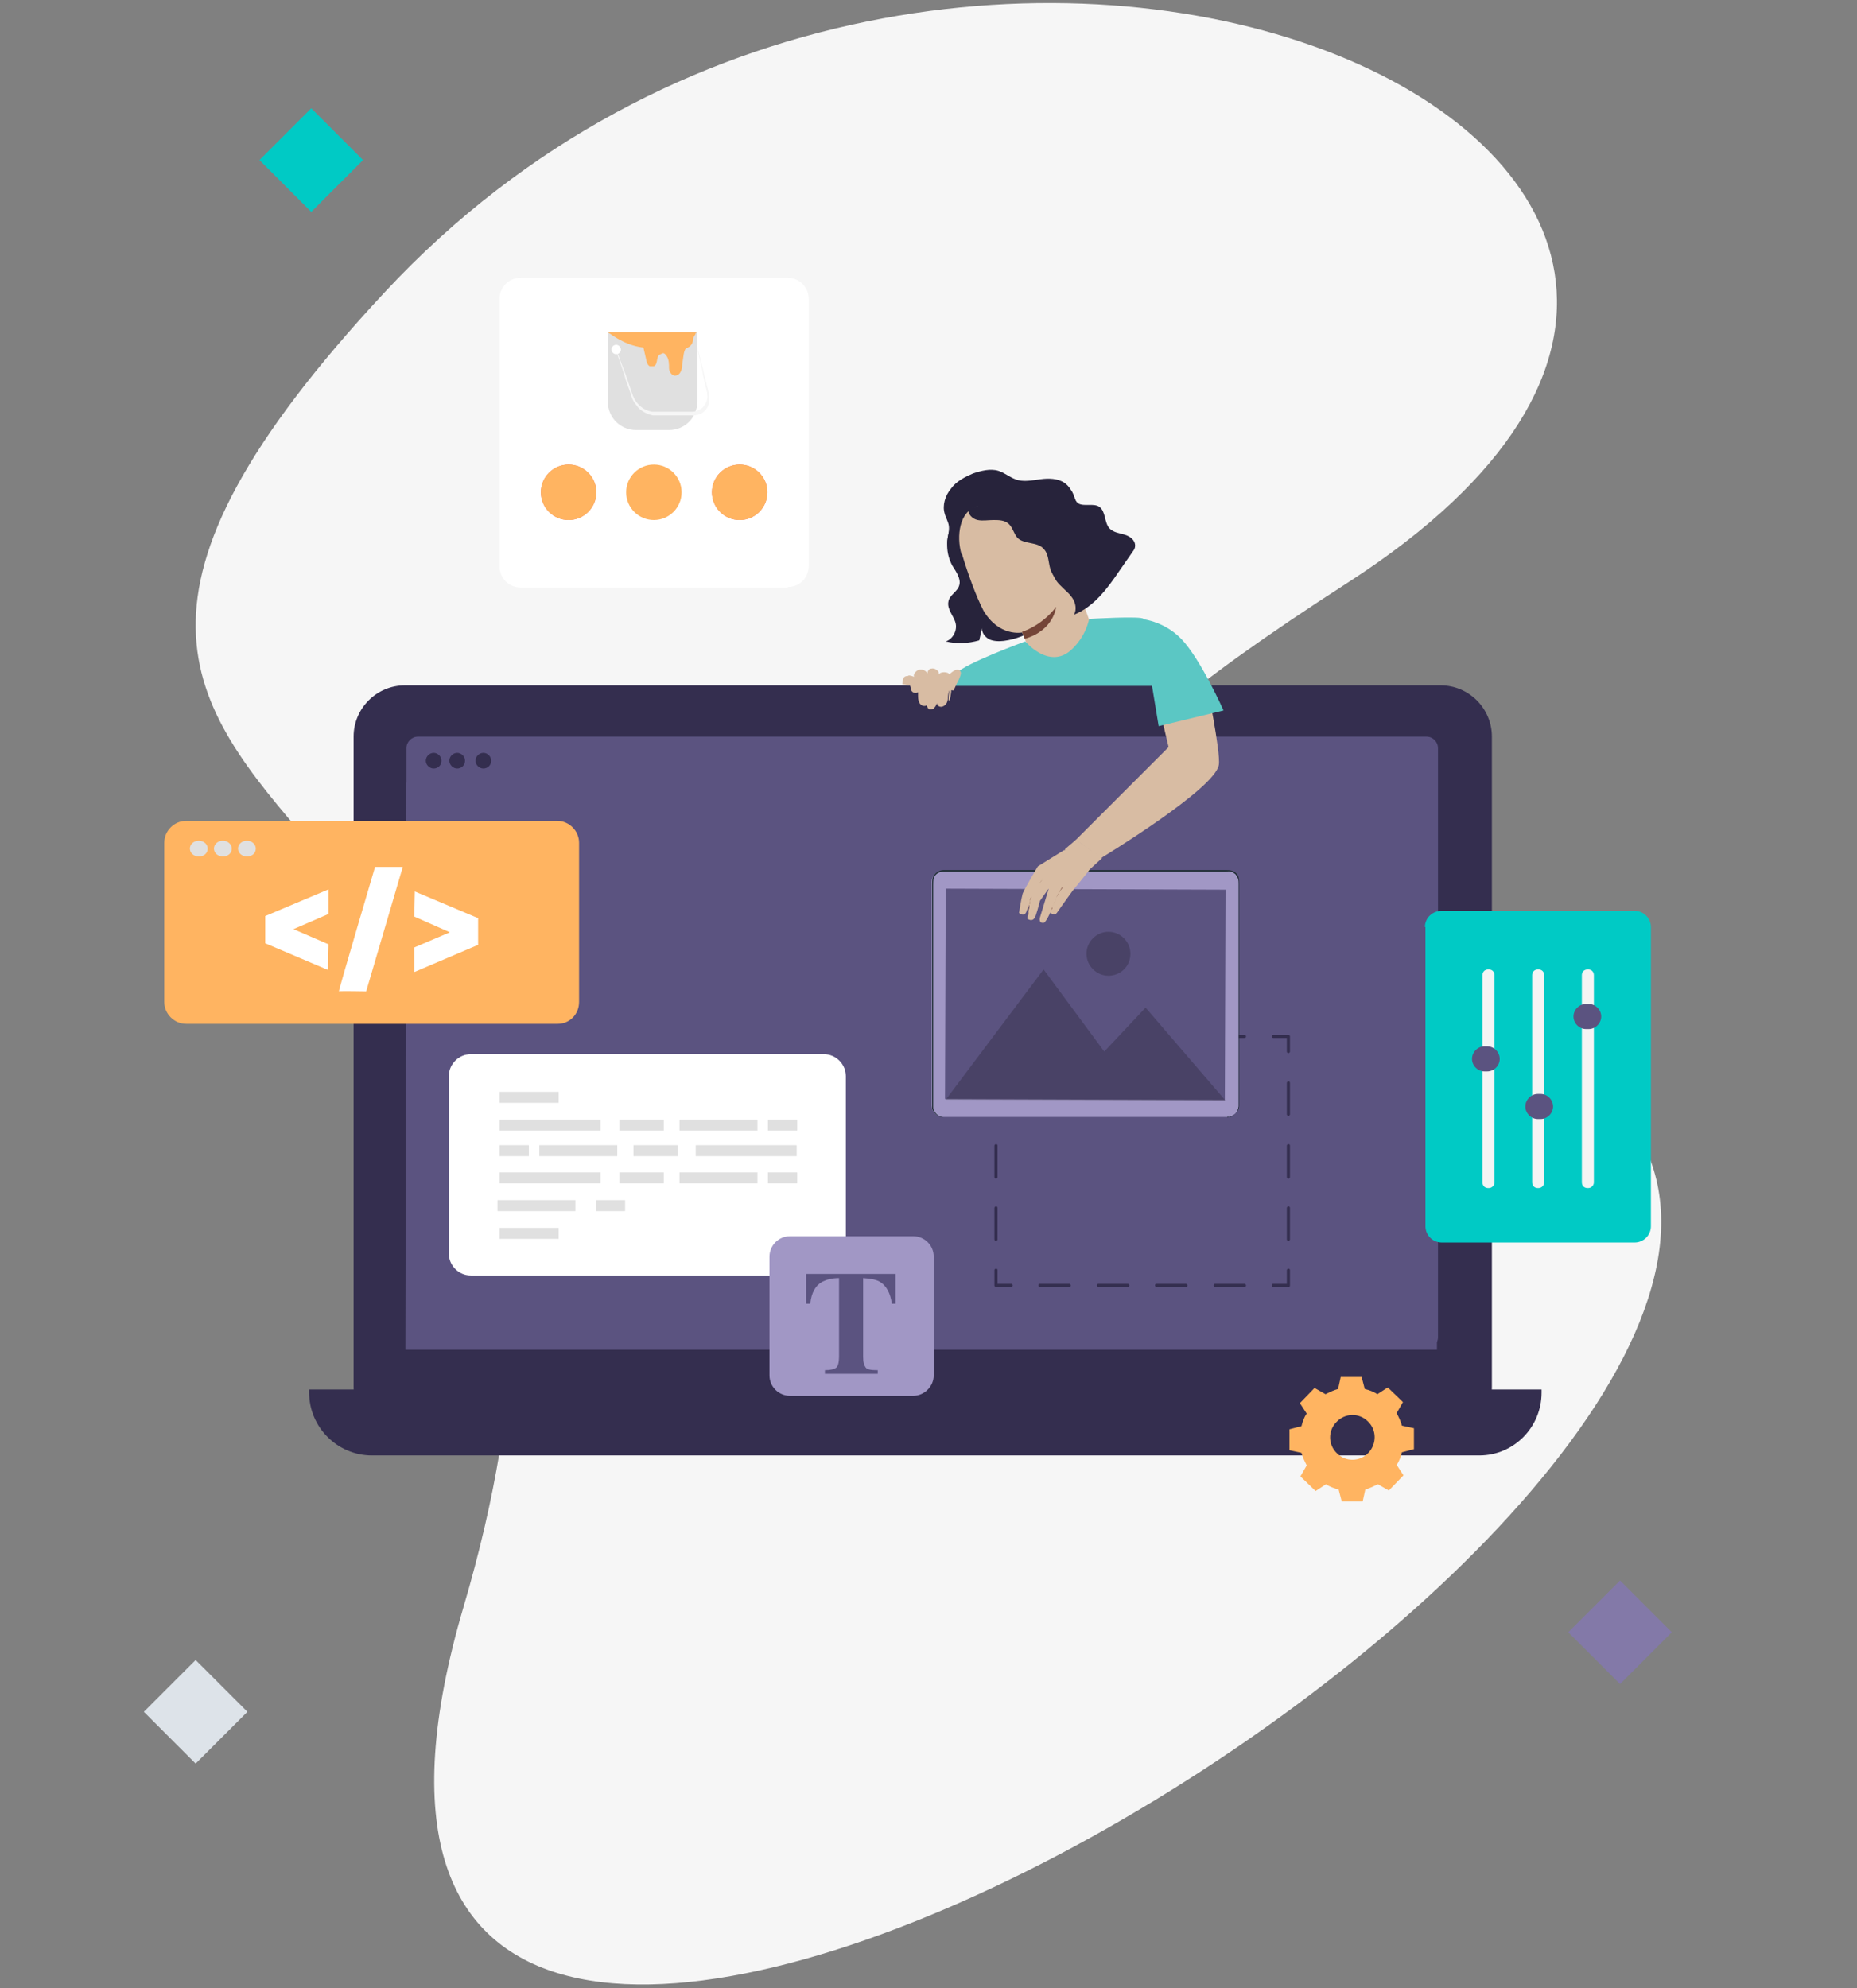
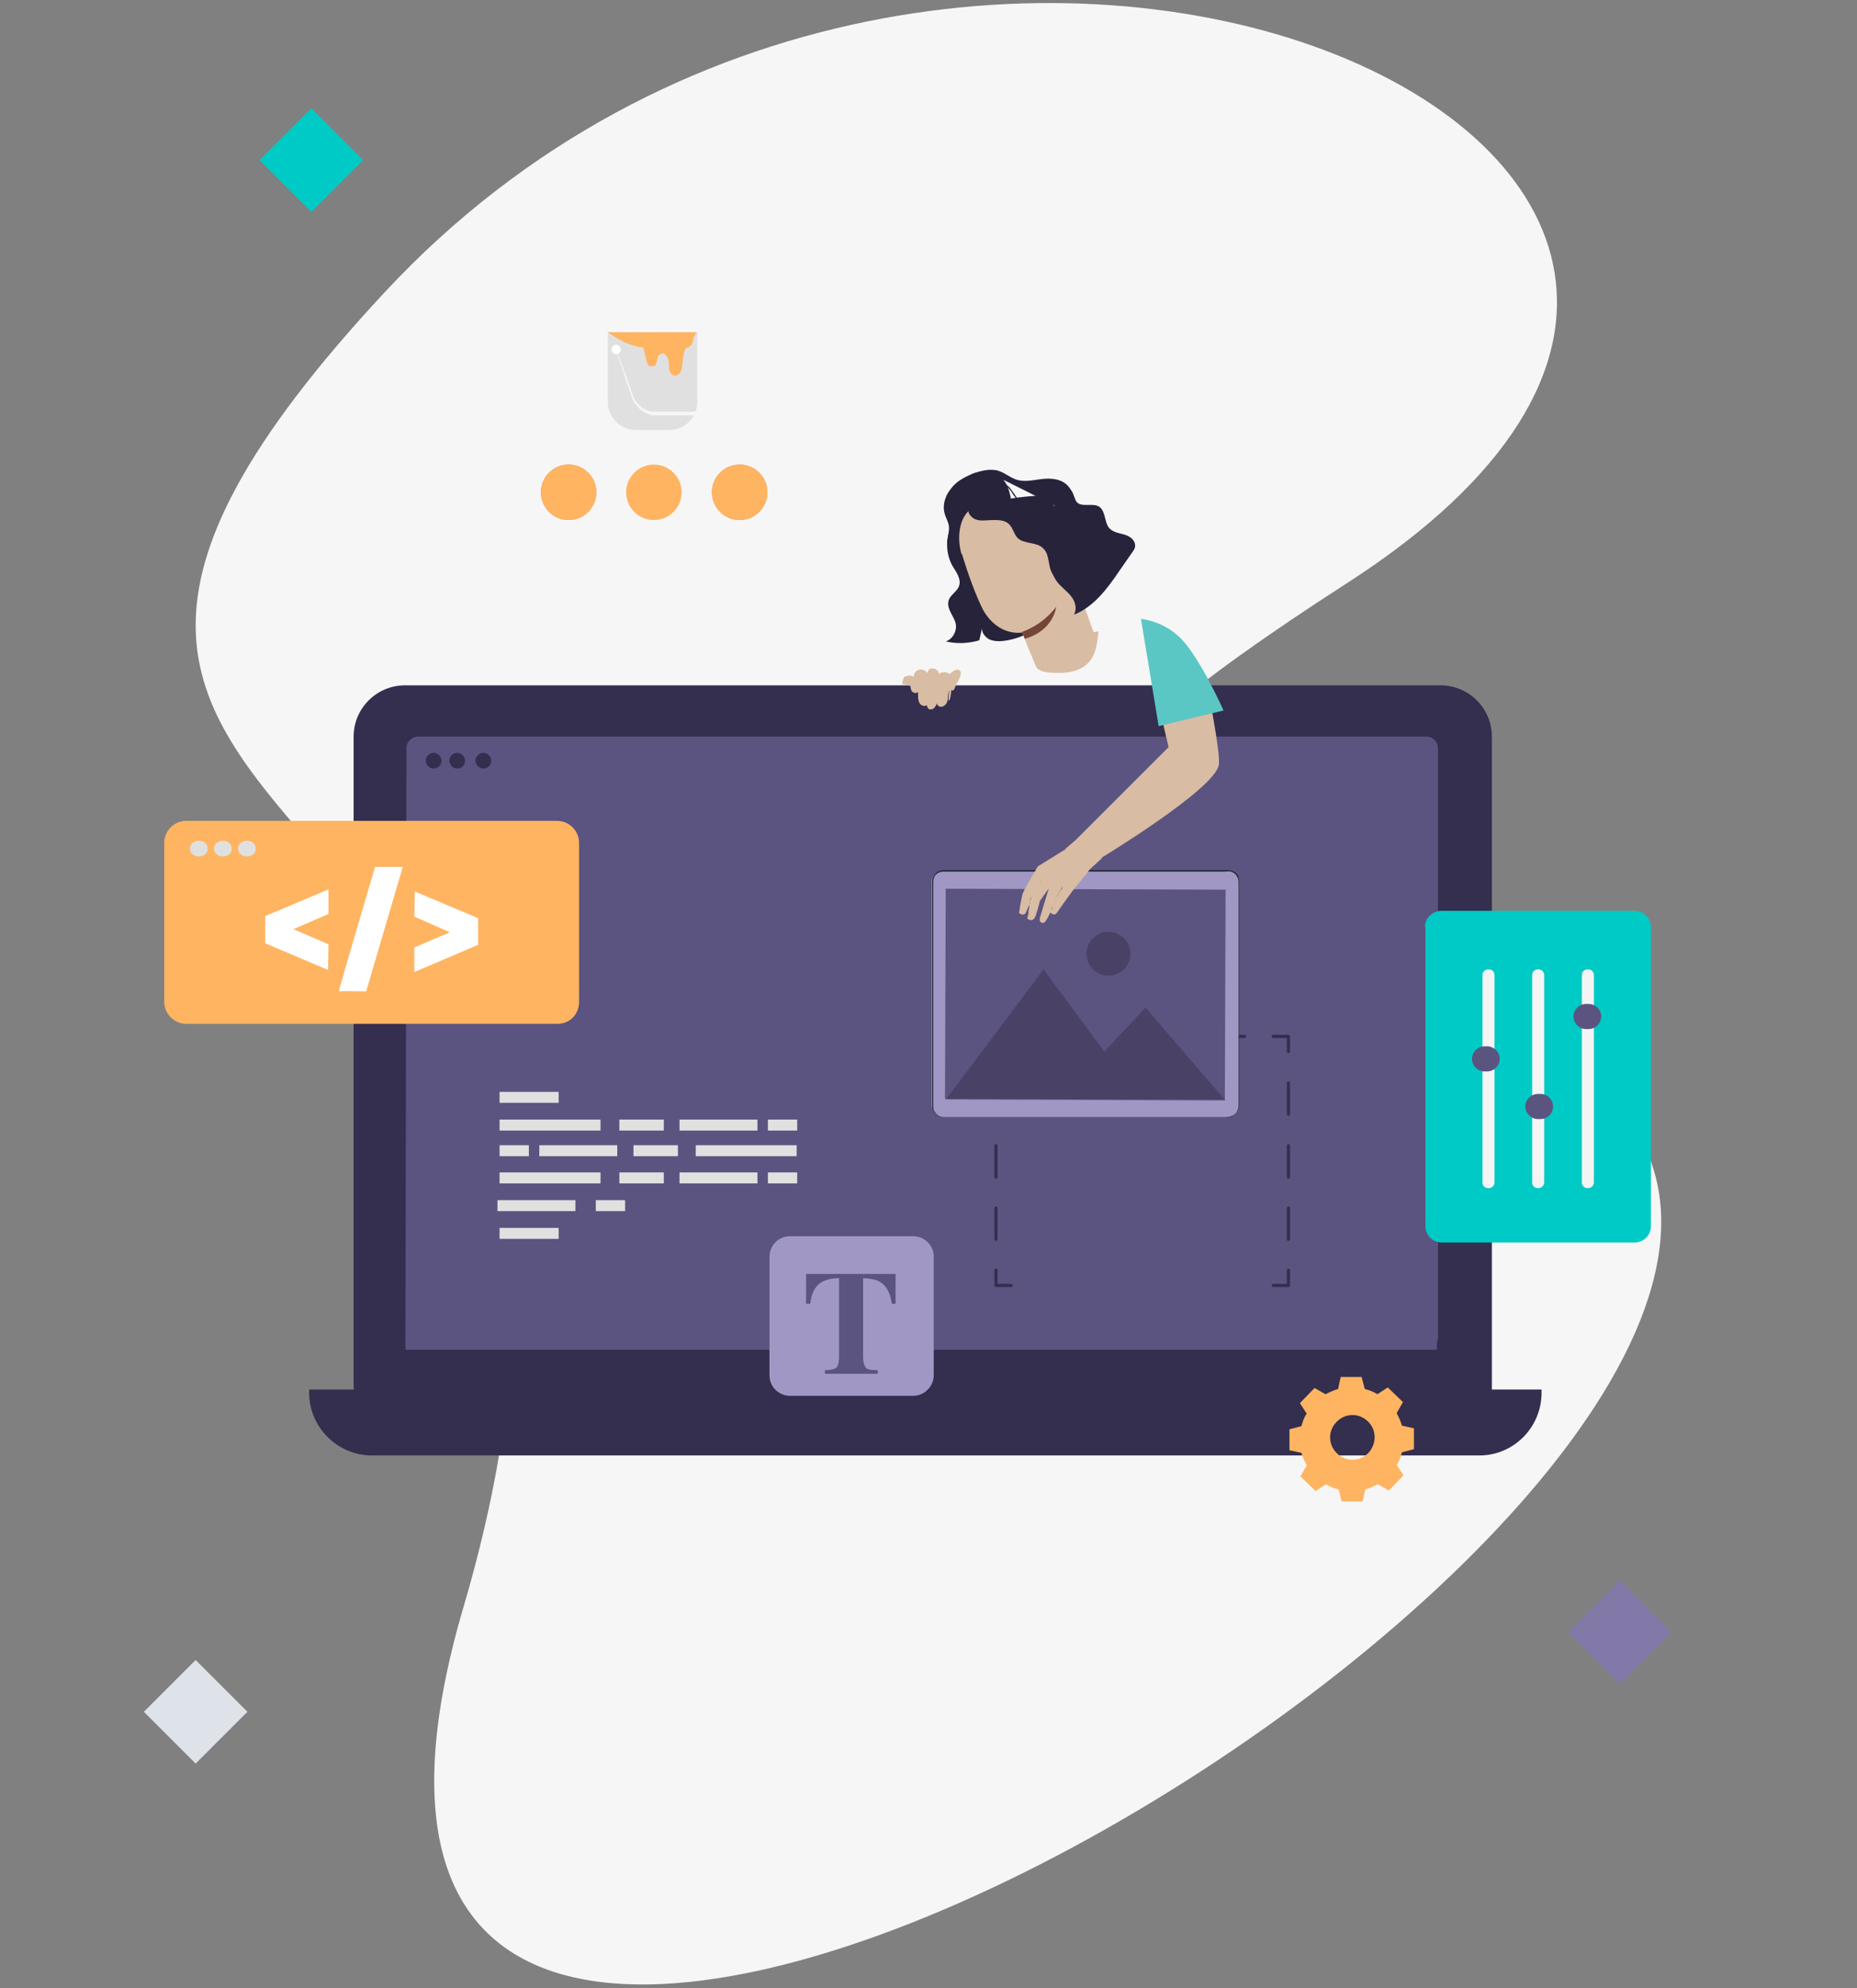
<svg xmlns="http://www.w3.org/2000/svg" id="Layer_1" viewBox="0 0 355 380">
  <rect x="0" y="0" width="355" height="380" fill="#808080" stroke="none" />
  <defs>
    <style> .st0 { fill: #d8bca3; } .st1 { fill: #e0e0e0; } .st2 { fill: #8379a8; } .st3 { fill: #ed7b65; } .st4 { fill: #f6f6f6; } .st5 { fill: #f4f4f4; } .st6 { fill: #00cac5; } .st7 { fill: #1f2d34; } .st8 { fill: #ffb461; } .st9 { fill: #342e4f; } .st10 { fill: #5bc7c4; } .st11 { fill: #dde3e9; } .st12 { fill: #27233b; } .st13 { fill: #fff; } .st14 { fill: #a197c5; } .st15 { opacity: .2; } .st16 { fill: #5b5380; } .st17 { fill: #744538; } </style>
  </defs>
  <g>
    <path class="st4" d="M73.6,55.8c-108,116,65,81.5,15,251.4-50,169.9,252.5-3.1,227.5-83.7-25-80.7-184.5-30.9-58.5-112.1C383.6,30.2,181.6-60.2,73.6,55.8Z" />
    <g id="ill-41">
      <path class="st2" d="M299.8,312l9.9-9.9,9.9,9.9-9.9,9.9-9.9-9.9Z" />
    </g>
    <g id="ill-42">
      <path class="st11" d="M27.5,327.2l9.9-9.9,9.9,9.9-9.9,9.9s-9.9-9.9-9.9-9.9Z" />
    </g>
    <g id="ill-40">
      <path class="st6" d="M49.6,30.6l9.9-9.9,9.9,9.9-9.9,9.9-9.9-9.9Z" />
    </g>
  </g>
  <g>
    <g>
      <g>
        <g>
          <path class="st9" d="M275.4,274.9H77.4c-5.4,0-9.8-4.4-9.8-9.8v-124.3c0-5.4,4.4-9.8,9.8-9.8h198c5.4,0,9.8,4.4,9.8,9.8v124.3c0,5.4-4.4,9.8-9.8,9.8Z" />
          <path class="st9" d="M282.9,278.2H71.1c-6.6,0-12-5.4-12-12v-.6h235.6v.6c0,6.6-5.3,12-11.9,12h0Z" />
          <polygon class="st9" points="155 264.2 157.8 268.9 199 268.9 201.7 264.2 155 264.2" />
        </g>
        <g>
          <path class="st16" d="M272.7,257.8H79.9c-1.2,0-2.2-1-2.2-2.2v-112.6c0-1.2,1-2.2,2.2-2.2h192.8c1.2,0,2.2,1,2.2,2.2v112.6c0,1.2-1,2.2-2.2,2.2h0Z" />
          <polygon class="st16" points="274.7 258 77.5 258 77.7 149.6 274.7 149.6 274.7 258" />
          <path class="st9" d="M93.9,145.4c0,.9-.7,1.5-1.5,1.5s-1.5-.7-1.5-1.5.7-1.5,1.5-1.5,1.5.7,1.5,1.5Z" />
          <path class="st9" d="M84.4,145.4c0,.9-.7,1.5-1.5,1.5s-1.5-.7-1.5-1.5.7-1.5,1.5-1.5,1.5.7,1.5,1.5Z" />
          <path class="st9" d="M88.9,145.4c0,.9-.7,1.5-1.5,1.5s-1.5-.7-1.5-1.5.7-1.5,1.5-1.5,1.5.7,1.5,1.5Z" />
        </g>
-         <path class="st9" d="M283.3,264.2s-48.3.1-107.8.1-107.8,0-107.8-.1,48.3-.1,107.8-.1,107.8,0,107.8.1Z" />
      </g>
      <g>
        <path class="st9" d="M246.3,246h-2.9c-.1,0-.3-.1-.3-.3s.1-.3.3-.3h2.6v-2.6c0-.1.1-.3.3-.3s.3.1.3.3v2.9c0,.2-.1.3-.3.3h0Z" />
-         <path class="st9" d="M237.9,246h-5.6c-.1,0-.3-.1-.3-.3s.1-.3.3-.3h5.6c.1,0,.3.1.3.3s-.1.3-.3.3ZM226.7,246h-5.6c-.1,0-.3-.1-.3-.3s.1-.3.3-.3h5.6c.1,0,.3.1.3.3s-.1.3-.3.3ZM215.6,246h-5.6c-.1,0-.3-.1-.3-.3s.1-.3.3-.3h5.6c.1,0,.3.1.3.3s-.1.3-.3.3ZM204.4,246h-5.6c-.1,0-.3-.1-.3-.3s.1-.3.3-.3h5.6c.1,0,.3.1.3.3s-.1.3-.3.3Z" />
        <path class="st9" d="M193.3,246h-2.9c-.1,0-.3-.1-.3-.3v-2.9c0-.1.1-.3.3-.3s.3.1.3.3v2.6h2.6c.1,0,.3.1.3.3s-.1.3-.3.3h0Z" />
        <path class="st9" d="M190.4,237.2c-.1,0-.3-.1-.3-.3v-6c0-.1.1-.3.3-.3s.3.1.3.3v6c0,.1-.1.3-.3.3ZM190.4,225.3c-.1,0-.3-.1-.3-.3v-6c0-.1.1-.3.3-.3s.3.1.3.3v6c0,.1-.1.3-.3.3ZM190.4,213.3c-.1,0-.3-.1-.3-.3v-6c0-.1.1-.3.3-.3s.3.1.3.3v6c0,.1-.1.3-.3.3Z" />
        <path class="st9" d="M190.4,201.3c-.1,0-.3-.1-.3-.3v-2.9c0-.1.1-.3.3-.3h2.9c.1,0,.3.1.3.3s-.1.3-.3.3h-2.6v2.6c0,.1-.1.3-.3.3h0Z" />
        <path class="st9" d="M237.9,198.4h-5.6c-.1,0-.3-.1-.3-.3s.1-.3.3-.3h5.6c.1,0,.3.1.3.3s-.1.3-.3.3ZM226.7,198.4h-5.6c-.1,0-.3-.1-.3-.3s.1-.3.3-.3h5.6c.1,0,.3.1.3.3s-.1.3-.3.3ZM215.6,198.4h-5.6c-.1,0-.3-.1-.3-.3s.1-.3.3-.3h5.6c.1,0,.3.1.3.3s-.1.3-.3.3ZM204.4,198.4h-5.6c-.1,0-.3-.1-.3-.3s.1-.3.3-.3h5.6c.1,0,.3.1.3.3s-.1.3-.3.3Z" />
        <path class="st9" d="M246.3,201.3c-.1,0-.3-.1-.3-.3v-2.6h-2.6c-.1,0-.3-.1-.3-.3s.1-.3.3-.3h2.9c.1,0,.3.1.3.3v2.9c0,.1-.1.3-.3.3h0Z" />
        <path class="st9" d="M246.3,237.2c-.1,0-.3-.1-.3-.3v-6c0-.1.1-.3.3-.3s.3.1.3.3v6c0,.1-.1.3-.3.3ZM246.3,225.3c-.1,0-.3-.1-.3-.3v-6c0-.1.1-.3.3-.3s.3.1.3.3v6c0,.1-.1.3-.3.3ZM246.3,213.3c-.1,0-.3-.1-.3-.3v-6c0-.1.1-.3.3-.3s.3.1.3.3v6c0,.1-.1.3-.3.3Z" />
      </g>
    </g>
    <g>
      <g>
        <path class="st12" d="M181.9,100.5c-1.2,2.4-1.1,5.4.2,7.7.7,1.1,1.6,2.4,1.3,3.6-.3,1.3-1.9,1.9-2.1,3.2-.3,1.5,1.1,2.8,1.4,4.2.3,1.4-.6,3-1.9,3.4,2.1.5,4.3.4,6.4-.2.2-.9.4-1.7.6-2.6-.3.9.4,1.9,1.3,2.4.9.4,1.9.4,2.8.3,4.6-.6,8.8-3.5,11-7.5" />
-         <path class="st12" d="M209,100.3c-.7-.7-1.6-1.3-2.2-2.2-1.3-1.8-1.4-4.5-3.3-5.8-1.3-.9-3.1-.9-4.6-.7-1.6.2-3.3.6-4.8,0-1.1-.4-2-1.2-3.2-1.6-1.6-.5-3.4,0-4.9.5-1.6.7-3.2,1.5-4.2,2.9-1.1,1.3-1.7,3.2-1.2,4.8.2.8.7,1.5.8,2.4s-.2,1.8-.3,2.8c0,1.9,1.3,3.8,3.2,4.3l17.2,8.7c2.7-.2,7.7-3.8,8.6-6.3,1-2.3.7-7.7-1.1-9.7h0Z" />
+         <path class="st12" d="M209,100.3c-.7-.7-1.6-1.3-2.2-2.2-1.3-1.8-1.4-4.5-3.3-5.8-1.3-.9-3.1-.9-4.6-.7-1.6.2-3.3.6-4.8,0-1.1-.4-2-1.2-3.2-1.6-1.6-.5-3.4,0-4.9.5-1.6.7-3.2,1.5-4.2,2.9-1.1,1.3-1.7,3.2-1.2,4.8.2.8.7,1.5.8,2.4s-.2,1.8-.3,2.8c0,1.9,1.3,3.8,3.2,4.3c2.7-.2,7.7-3.8,8.6-6.3,1-2.3.7-7.7-1.1-9.7h0Z" />
        <path class="st0" d="M183.8,105.9c-1-3.4-.4-8.2,3-9.1l11.2-1.3c1-.3,2.1.3,2.5,1.3l8.5,23.9s.3.3.7,0c0,0,.3,0,.3,0-.4,2.2,0,7.4-6.7,7.9-1.5,0-4.4.2-5.2-1.1l-1.6-3.8c-.7-1.9-1.1-2.8-1.1-2.8,0,0-4.4.9-7.4-4.2-1.4-2.7-3-7.1-4.1-10.8h0Z" />
        <path class="st17" d="M195.3,120.8s3.8-1.1,6.6-4.8c0,0-.4,4.5-6,6.1l-.5-1.3h-.1Z" />
        <path class="st12" d="M200.5,95.2c-.8-.5-1.9-.5-2.9-.4-4.2.3-8.5,1.1-12.5,2.5-.1,1,.8,1.9,1.8,2.1s2,0,3,0,2.1,0,2.9.7c.8.7,1,1.9,1.7,2.7,1.3,1.3,3.8.7,5,2.1,1,1,.9,2.6,1.3,3.9.5,1.5,1.7,2.8,3.2,3.2,1.2.4,2.6.3,3.7-.2-1.9-4.6-3.7-9.3-5.6-13.9-.4-.9-.9-1.9-1.7-2.6h.1Z" />
        <path class="st12" d="M215,102.2c-1-.3-2.1-.4-2.9-1.2-1-1.1-.7-3.2-1.9-4.1-1.1-.8-3,0-4.1-.7-.9-.7-.7-1.7-1.3-2.4s-1.9-.9-2.7-.4l-2,11.8c.8,3.3,1,5.1,2.5,6.6s1.7,1.5,2.4,2.5c.6.9.9,2.2.3,3.2,3.8-1.5,6.4-5,8.7-8.4.8-1.2,1.7-2.4,2.5-3.6.3-.4.5-.7.5-1.2,0-1.1-1-1.8-2-2.1Z" />
        <path class="st12" d="M213.7,108.2s-.1,0-.3.3c-.3,0-.7.3-1.2.5s-1.3,0-2,0c-.7-.3-1.5-.8-2.1-1.7-.3-.4-.5-.9-.5-1.5v-1.7c0-.6.1-1.1,0-1.7s-.4-1.2-.9-1.5-1.2,0-1.9,0c-.3,0-.7,0-1.1-.2s-.5-.5-.7-.9c-.3-.7-.3-1.4-.5-2.1s-.2-.7-.4-.9c-.2-.3-.5-.4-.9-.5-.7,0-1.4,0-2.1.4-.7.3-1.4.5-2.1.3-.7,0-1.4-.3-1.9-.8-.5-.4-.9-1-1.3-1.5-.3-.5-.7-1.1-1.1-1.5s-.9-.7-1.5-.9c-1.1-.3-2.2-.3-3.1,0-.9.3-1.6.9-2.1,1.5s-.7,1.2-.9,1.7c-.3,1.1-.3,1.7-.3,1.7h0v-.5c0-.3,0-.7.2-1.3.1-.5.4-1.1.9-1.8.5-.6,1.1-1.3,2.1-1.6.9-.3,2.1-.5,3.2,0,.5.2,1.1.5,1.5.9.5.4.8,1,1.2,1.5.3.5.7,1.1,1.3,1.5.5.4,1.1.7,1.9.7s1.4,0,2.1-.3,1.4-.5,2.2-.4c.4,0,.7.3,1,.6s.4.7.5,1c.2.7.2,1.5.5,2.1.1.3.3.6.6.7s.6.2.9.2h1c.3,0,.7,0,1,.2.6.3.9,1,1,1.6s0,1.3,0,1.8-.1,1.1,0,1.6c0,.5.3,1,.5,1.4.5.8,1.3,1.3,1.9,1.6.7.3,1.4.2,1.9,0,1-.3,1.5-.7,1.5-.7h0Z" />
      </g>
      <g>
        <g>
          <path class="st14" d="M234.6,213.5h-54.3c-1.2,0-2.2-1-2.2-2.2v-42.7c0-1.2,1-2.2,2.2-2.2h54.3c1.2,0,2.2,1,2.2,2.2v42.7c0,1.2-1,2.2-2.2,2.2Z" />
          <path class="st7" d="M234.6,213.5h.5c.3,0,.9-.3,1.3-.9.2-.3.3-.7.4-1.1v-42.5c0-.3,0-.7-.1-1s-.3-.6-.5-.9c-.3-.2-.5-.4-.9-.5s-.7,0-1,0h-53.9c-.9,0-1.7.5-1.9,1.3-.1.4-.1.8-.1,1.3v42.3c0,.3,0,.7.3,1,.3.6,1,1,1.7,1.1h54.3-54.3c-.8,0-1.5-.5-1.9-1.1s-.3-.7-.3-1.1v-42.3c0-.4,0-.9.1-1.3.3-.9,1.2-1.5,2.1-1.5h53.9c.3,0,.7,0,1.1.1s.7.3.9.5c.3.3.5.6.5.9.1.3.1.7.1,1.1v42.5c0,.4-.2.8-.4,1.1-.4.6-.9.8-1.3.9-.3.2-.5.2-.5.2h-.1Z" />
        </g>
        <g>
          <rect class="st16" x="187.4" y="163.3" width="40.2" height="53.5" transform="translate(16.7 396.9) rotate(-89.8)" />
          <g class="st15">
            <polygon points="180.8 210.2 199.5 185.3 211.1 201 219 192.6 234.3 210.4 180.8 210.2" />
          </g>
          <g class="st15">
            <path d="M216.1,182.3c0,2.4-1.9,4.2-4.2,4.2s-4.2-1.9-4.2-4.2,1.9-4.2,4.2-4.2,4.2,1.9,4.2,4.2Z" />
          </g>
        </g>
      </g>
      <g>
-         <path class="st10" d="M181.5,131.2s-.3-.6,1.3-2.5c1.7-1.9,13.2-6.1,13.2-6.1,0,0,4.5,5.4,8.7,1.7,3-2.7,3.5-6,3.5-6,0,0,10.2-.6,10.4,0l2.8,12.8h-39.9Z" />
        <path class="st0" d="M205.7,160.5l17.7-17.7-2.3-9.7,9.5-2.8s2.8,13.5,2.4,15.9c-.7,4.6-22.5,17.8-22.5,17.8l-4.9-3.5h.1Z" />
        <path class="st10" d="M218.1,118.3s4.3.3,7.7,3.8c3.7,3.8,8.1,13.7,8.1,13.7l-12.4,3-3.4-20.6h0Z" />
        <path class="st0" d="M203.4,162.5l-5,3.1s-2.5,4.2-2.9,5.2c-.3,1.1-.7,3.7-.7,3.7,0,0,1.1,1,1.5-.5l.5-1.1-.4,2.7s1.1.9,1.6-.6.8-2.8.8-2.8l1.7-2.4-1.7,5.6s-.3,1.1.7,1c.4,0,1.3-2,1.3-2,0,0,.7.9,1.3,0s3-4.2,3-4.2c0,0,3.2-3.9,3.2-4l2.4-2.2-5-3.5-2.1,1.8v.2h-.2Z" />
        <path class="st17" d="M196.5,175.4v-.3c0-.2,0-.5.1-.9,0-.4.1-.8.2-1.3,0-.3,0-.5.1-.7,0-.3.1-.5.3-.8.5-1,1-1.9,1.5-2.5.2-.3.4-.5.5-.7.1-.1.2-.3.2-.3l-.2.3c-.1.1-.3.4-.5.7-.5.6-1,1.5-1.5,2.5-.1.3-.2.5-.3.8s0,.5-.1.7c0,.5-.1.9-.2,1.3,0,.3,0,.7-.1.9v.4h0Z" />
        <path class="st17" d="M203.2,169.5h-.1c0,.2-.1.4-.3.6-.3.4-.5.9-.9,1.5h0s0,0,0,.1c-.3.7-.5,1.3-.7,1.7,0,.2-.1.4-.2.5v.2-.2c0-.2.1-.3.2-.5.2-.5.5-1.1.7-1.7,0,0,0,0,0-.1h0c.3-.6.7-1.2.9-1.6.1-.2.2-.3.3-.5h.1Z" />
        <g>
          <g>
            <path class="st0" d="M175.3,130h0c0,.4.1.6.1.8v.5c.2.5.1,1,.1,1.5s0,1.1.3,1.6.9.7,1.4.4c0,.3.2.7.5.8.3,0,.7,0,.9-.3.3-.3.4-.6.5-.9,0,.4.4.7.8.7s.8-.3,1-.6.3-.7.3-1.1.1-1.1.3-1.5c0,0,.5,0,.7.1.3,0,0,0,0,0,.2-.1.3-.5.5-.9.3-.7.6-1.1.8-1.7.2-.5.3-.9,0-1.2-.7-.7-2,.7-2,.7-.2-.5-1.7-.6-2,0-.1-.4,0-.6-.4-.8-.3-.3-.7-.4-1.1-.3-.4,0-.7.5-.7.9-.3-.5-.9-.8-1.5-.7-.3,0-.7.3-.9.6-.1.1-.2.3-.2.5v.2h0c.2.3.3.3.3.5l.3.2Z" />
            <path class="st0" d="M173.7,129.2c-.3,0-.7,0-.9.3s-.3.9-.3,1.3c.5,0,.7.1,1.1.2h.3c.2.1.2.7.3.9.1.4.7.7,1.1.5.4-.1.7-.6.7-1.1s-.2-.9-.5-1.3c-.5-.6-1.2-.9-1.9-.9h0Z" />
            <path class="st0" d="M177.6,128.8v3.1c0,1.7-.2,3.1-.3,3.1s0-1.4,0-3.1.3-3.1.3-3.1Z" />
            <path class="st0" d="M179.9,129.2s.2,1.3,0,2.8c-.1,1.5-.5,2.8-.5,2.8,0,0,0-1.3.2-2.8.1-1.5.2-2.8.3-2.8Z" />
          </g>
          <path class="st0" d="M181.9,129.2s.1,1.1,0,2.4c-.1,1.3-.3,2.3-.5,2.3s0-1.1.1-2.4.3-2.3.4-2.3Z" />
          <path class="st0" d="M174.4,129.4h.5c.3,0,.7.5.9,1s.2.9.2,1.3-.3.5-.3.5c0,0,.1-.2.1-.5s-.1-.7-.3-1.1-.4-.7-.7-.9-.5-.2-.5-.3h.1Z" />
        </g>
      </g>
    </g>
    <g>
-       <path class="st13" d="M157.5,243.8h-67.5c-2.3,0-4.2-1.9-4.2-4.2v-33.9c0-2.3,1.9-4.2,4.2-4.2h67.5c2.3,0,4.2,1.9,4.2,4.2v33.9c0,2.3-1.9,4.2-4.2,4.2Z" />
      <rect class="st1" x="95.5" y="208.7" width="11.3" height="2.1" />
      <rect class="st1" x="95.5" y="234.7" width="11.3" height="2.1" />
      <rect class="st1" x="95.5" y="214" width="19.3" height="2.1" />
      <rect class="st1" x="118.4" y="214" width="8.5" height="2.1" />
      <rect class="st1" x="146.8" y="214" width="5.6" height="2.1" />
      <rect class="st1" x="129.9" y="214" width="14.9" height="2.1" />
      <rect class="st1" x="133" y="218.9" width="19.3" height="2.1" />
      <rect class="st1" x="121.1" y="218.9" width="8.5" height="2.1" />
      <rect class="st1" x="95.5" y="218.9" width="5.6" height="2.1" />
      <rect class="st1" x="103.1" y="218.9" width="14.9" height="2.1" />
      <rect class="st1" x="95.5" y="224.1" width="19.3" height="2.1" />
      <rect class="st1" x="118.4" y="224.1" width="8.5" height="2.1" />
      <rect class="st1" x="146.8" y="224.1" width="5.6" height="2.1" />
      <rect class="st1" x="113.9" y="229.4" width="5.6" height="2.1" />
      <rect class="st1" x="129.9" y="224.1" width="14.9" height="2.1" />
      <rect class="st1" x="95.1" y="229.4" width="14.9" height="2.1" />
    </g>
    <g>
      <path class="st14" d="M174.6,266.8h-23.6c-2.1,0-3.9-1.7-3.9-3.9v-22.7c0-2.1,1.7-3.9,3.9-3.9h23.6c2.1,0,3.9,1.7,3.9,3.9v22.7c0,2.1-1.8,3.9-3.9,3.9Z" />
      <path class="st16" d="M154.1,243.5h17.1v5.7h-.7c-.3-2-1-3.4-2.3-4.2-.7-.4-1.7-.6-3.2-.7v15c0,1.1.2,1.7.5,2.1s1.1.5,2.3.5v.7h-10.1v-.7c1.1,0,1.8-.2,2.2-.5.3-.3.5-1,.5-2.1v-15c-1.4,0-2.4.3-3.2.7-1.3.7-2.1,2.1-2.3,4.2h-.8v-5.7h0Z" />
    </g>
    <g>
      <path class="st6" d="M272.5,177.2v57.2c0,1.7,1.4,3.1,3.1,3.1h36.9c1.7,0,3.1-1.4,3.1-3.1v-57.2c0-1.7-1.4-3.1-3.1-3.1h-36.9c-1.7,0-3.2,1.3-3.2,3.1h.1Z" />
      <path class="st5" d="M284.6,227.1h-.1c-.7,0-1.1-.5-1.1-1.1v-39.6c0-.7.5-1.1,1.1-1.1h.1c.7,0,1.1.5,1.1,1.1v39.6c0,.6-.5,1.1-1.1,1.1Z" />
      <path class="st5" d="M294.1,227.1h-.1c-.7,0-1.1-.5-1.1-1.1v-39.6c0-.7.5-1.1,1.1-1.1h.1c.7,0,1.1.5,1.1,1.1v39.6c0,.6-.5,1.1-1.1,1.1Z" />
      <path class="st5" d="M303.6,227.1h-.1c-.7,0-1.1-.5-1.1-1.1v-39.6c0-.7.5-1.1,1.1-1.1h.1c.7,0,1.1.5,1.1,1.1v39.6c0,.6-.5,1.1-1.1,1.1Z" />
      <path class="st16" d="M284.3,204.8h-.5c-1.3,0-2.4-1.1-2.4-2.4h0c0-1.3,1.1-2.4,2.4-2.4h.5c1.3,0,2.4,1.1,2.4,2.4h0c0,1.3-1.1,2.4-2.4,2.4Z" />
      <path class="st16" d="M294.5,213.9h-.5c-1.3,0-2.4-1.1-2.4-2.4h0c0-1.3,1.1-2.4,2.4-2.4h.5c1.3,0,2.4,1.1,2.4,2.4h0c0,1.3-1.1,2.4-2.4,2.4Z" />
      <path class="st16" d="M303.7,196.7h-.5c-1.3,0-2.4-1.1-2.4-2.4h0c0-1.3,1.1-2.4,2.4-2.4h.5c1.3,0,2.4,1.1,2.4,2.4h0c0,1.3-1.1,2.4-2.4,2.4Z" />
    </g>
    <g>
-       <path class="st13" d="M150.6,112.3h-51.1c-2.2,0-4-1.8-4-4v-51.2c0-2.2,1.8-4,4-4h51.1c2.2,0,4,1.8,4,4v51.1c0,2.2-1.7,4-4,4h0Z" />
      <g>
        <g>
          <path class="st1" d="M127.8,82.2h-6.2c-3,0-5.4-2.4-5.4-5.4v-13.3h17.1v13.3c0,3-2.4,5.4-5.4,5.4h0Z" />
          <path class="st8" d="M116.2,63.5c2.5,1.8,5,3,8.1,3s6.4-1.1,8.9-3h-17Z" />
          <path class="st4" d="M133.2,66.1s0,0,.1.3c0,.3.2.6.3,1.1.3,1,.6,2.4,1,4,.2.8.4,1.7.7,2.8.1.5.3,1,.3,1.5s0,1.1-.2,1.7-.7,1.1-1.1,1.4c-.5.3-1.1.5-1.8.5h-5.8c-.6,0-1.3,0-1.9,0-1.3-.3-2.4-.9-3.1-1.9-.4-.5-.7-.9-.9-1.5-.2-.5-.3-1-.5-1.5-.3-.9-.7-1.8-.9-2.7-.5-1.6-1-2.9-1.3-3.8,0-.4-.3-.8-.3-1.1s0-.4,0-.4c0,0,0,0,0,.3,0,.3.3.6.4,1,.3.9.8,2.2,1.4,3.8.3.8.6,1.7.9,2.6s.6,2,1.3,2.8c.7.9,1.7,1.5,2.9,1.7.6,0,1.2,0,1.8,0h5.8c.6,0,1.1-.2,1.6-.5s.8-.7,1.1-1.3c.2-.5.3-1,.2-1.5,0-.5-.2-1-.3-1.5-.2-1-.5-1.9-.6-2.8-.3-1.6-.7-3-.9-4,0-.5-.1-.8-.2-1.1v-.2.3Z" />
          <path class="st13" d="M118.7,66.8c0,.5-.4.9-.9.9s-.9-.4-.9-.9.4-.9.9-.9.9.5.9.9Z" />
          <path class="st8" d="M133,63.6c0,.4-.5.8-.5,1.2,0,.8-.5,1.5-1.2,1.7h-.1c-.3.3-.4.7-.5,1.2-.1.7-.2,1.4-.3,2.1,0,.5-.1.9-.3,1.3s-.6.7-1.1.7-1.1-.7-1.1-1.4c0-.8,0-1.7-.5-2.4s-.7-.5-1.1-.3c-1,.3-.4,1.9-1.3,2.3-.3,0-.5,0-.8,0-.5-.3-.6-.9-.7-1.4-.2-.9-.4-1.7-.6-2.6l10.3-2.4" />
        </g>
        <circle class="st3" cx="108.7" cy="94.1" r="5.3" />
        <circle class="st8" cx="125" cy="94.1" r="5.3" />
        <circle class="st3" cx="141.4" cy="94.1" r="5.3" />
        <circle class="st8" cx="108.7" cy="94.1" r="5.3" />
        <circle class="st8" cx="141.4" cy="94.1" r="5.3" />
      </g>
    </g>
    <g>
      <path class="st8" d="M106.5,195.7H35.6c-2.3,0-4.2-1.9-4.2-4.2v-30.4c0-2.3,1.9-4.2,4.2-4.2h70.9c2.3,0,4.2,1.9,4.2,4.2v30.4c0,2.4-1.8,4.2-4.1,4.2h0Z" />
      <g>
        <polygon class="st13" points="50.7 175.1 50.7 180.3 62.7 185.4 62.8 180.5 56.1 177.6 62.8 174.7 62.8 170 50.7 175.1" />
        <polygon class="st13" points="91.4 180.6 91.4 175.5 79.3 170.4 79.2 175.2 86 178.2 79.2 181.1 79.2 185.8 91.4 180.6" />
        <path class="st13" d="M71.7,165.7c0,.1-7.1,23.9-6.9,23.8s5.2,0,5.2,0l7-23.8h-5.4.1Z" />
      </g>
      <path class="st1" d="M39.7,162.2c0,.9-.7,1.5-1.7,1.5s-1.7-.7-1.7-1.5.7-1.5,1.7-1.5,1.7.7,1.7,1.5Z" />
      <path class="st1" d="M44.3,162.2c0,.9-.7,1.5-1.7,1.5s-1.7-.7-1.7-1.5.7-1.5,1.7-1.5,1.7.7,1.7,1.5Z" />
      <path class="st1" d="M48.9,162.2c0,.9-.7,1.5-1.7,1.5s-1.7-.7-1.7-1.5.7-1.5,1.7-1.5,1.7.7,1.7,1.5Z" />
    </g>
    <path class="st8" d="M253.4,266.5c.8-.4,1.6-.8,2.4-1l.5-2.3h4l.6,2.3c.8.2,1.7.5,2.4,1l2-1.3,2.9,2.8-1.2,2.1c.4.8.8,1.6,1,2.4l2.3.5v4l-2.3.6c-.2.8-.5,1.7-1,2.4l1.3,2-2.8,2.9-2.1-1.2c-.8.4-1.6.8-2.4,1l-.5,2.3h-4l-.6-2.3c-.8-.2-1.7-.5-2.4-1l-2,1.3-2.9-2.8,1.2-2.1c-.4-.8-.8-1.6-1-2.4l-2.3-.5v-4l2.3-.6c.2-.8.5-1.7,1-2.4l-1.3-2,2.8-2.9,2.1,1.2h0ZM255.5,271.8c-1.7,1.7-1.6,4.4.1,6,1.7,1.7,4.4,1.6,6-.1s1.6-4.4-.1-6c-1.7-1.7-4.4-1.6-6,.1Z" />
  </g>
</svg>